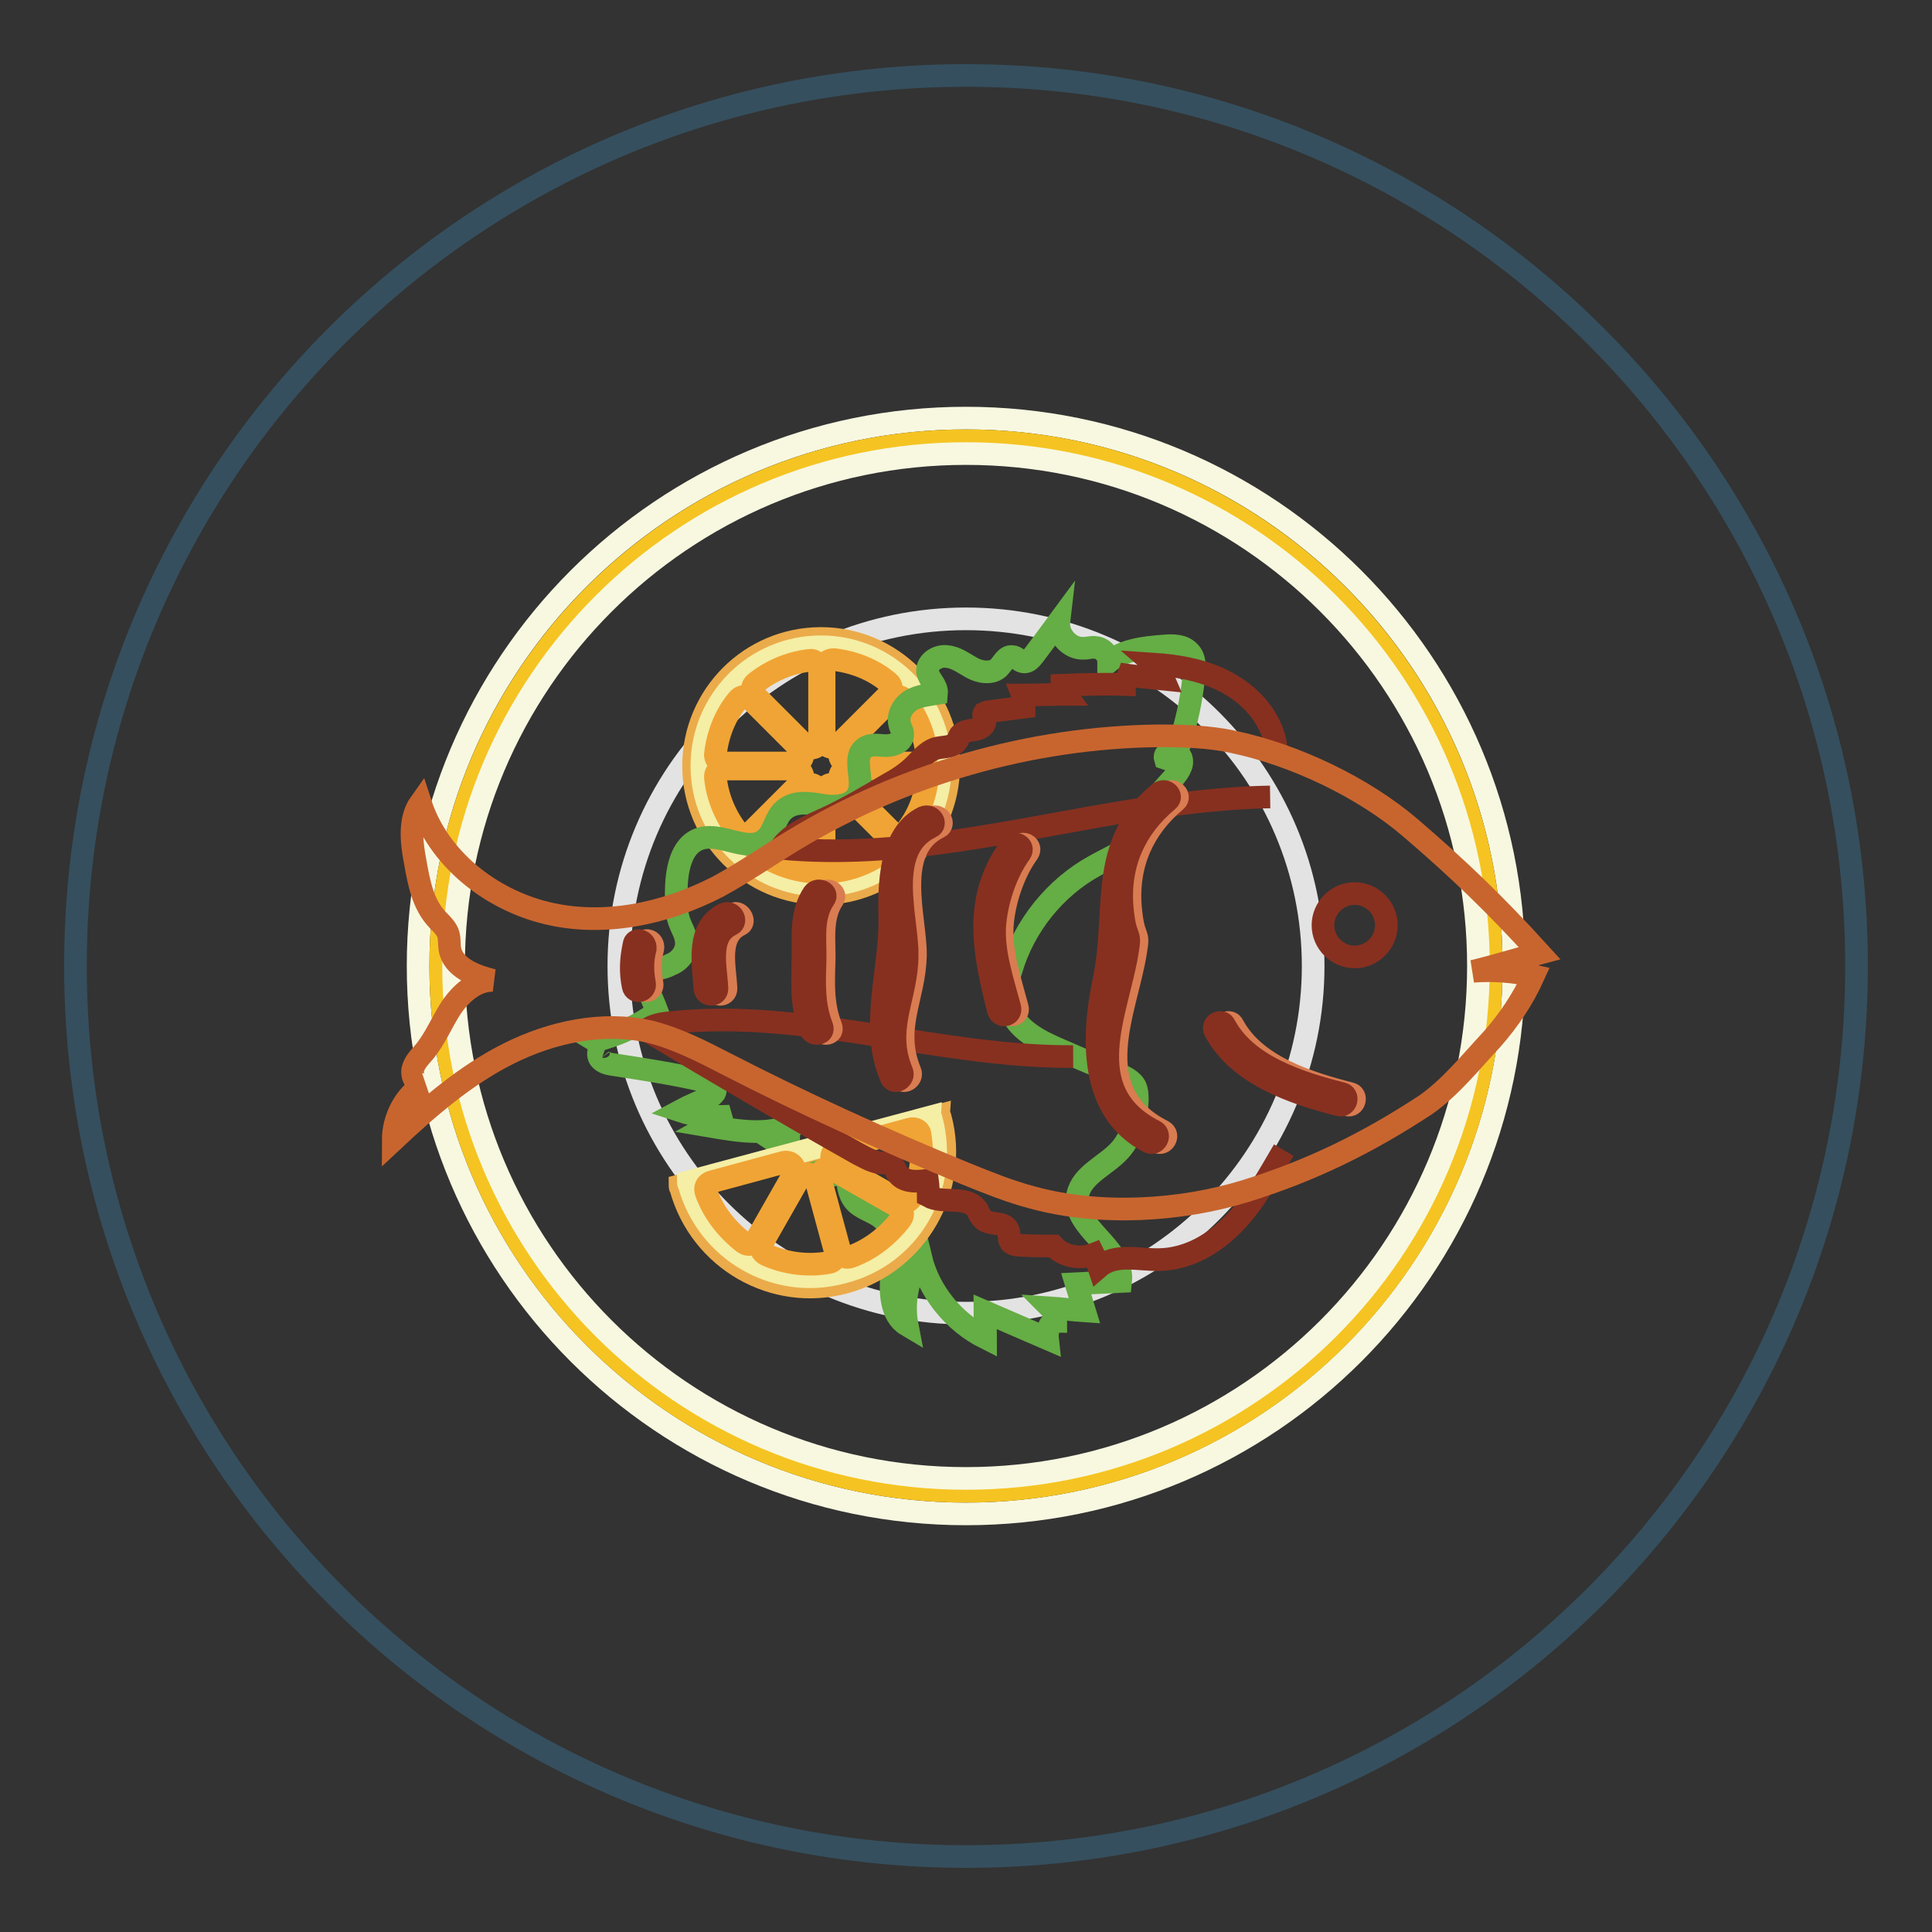
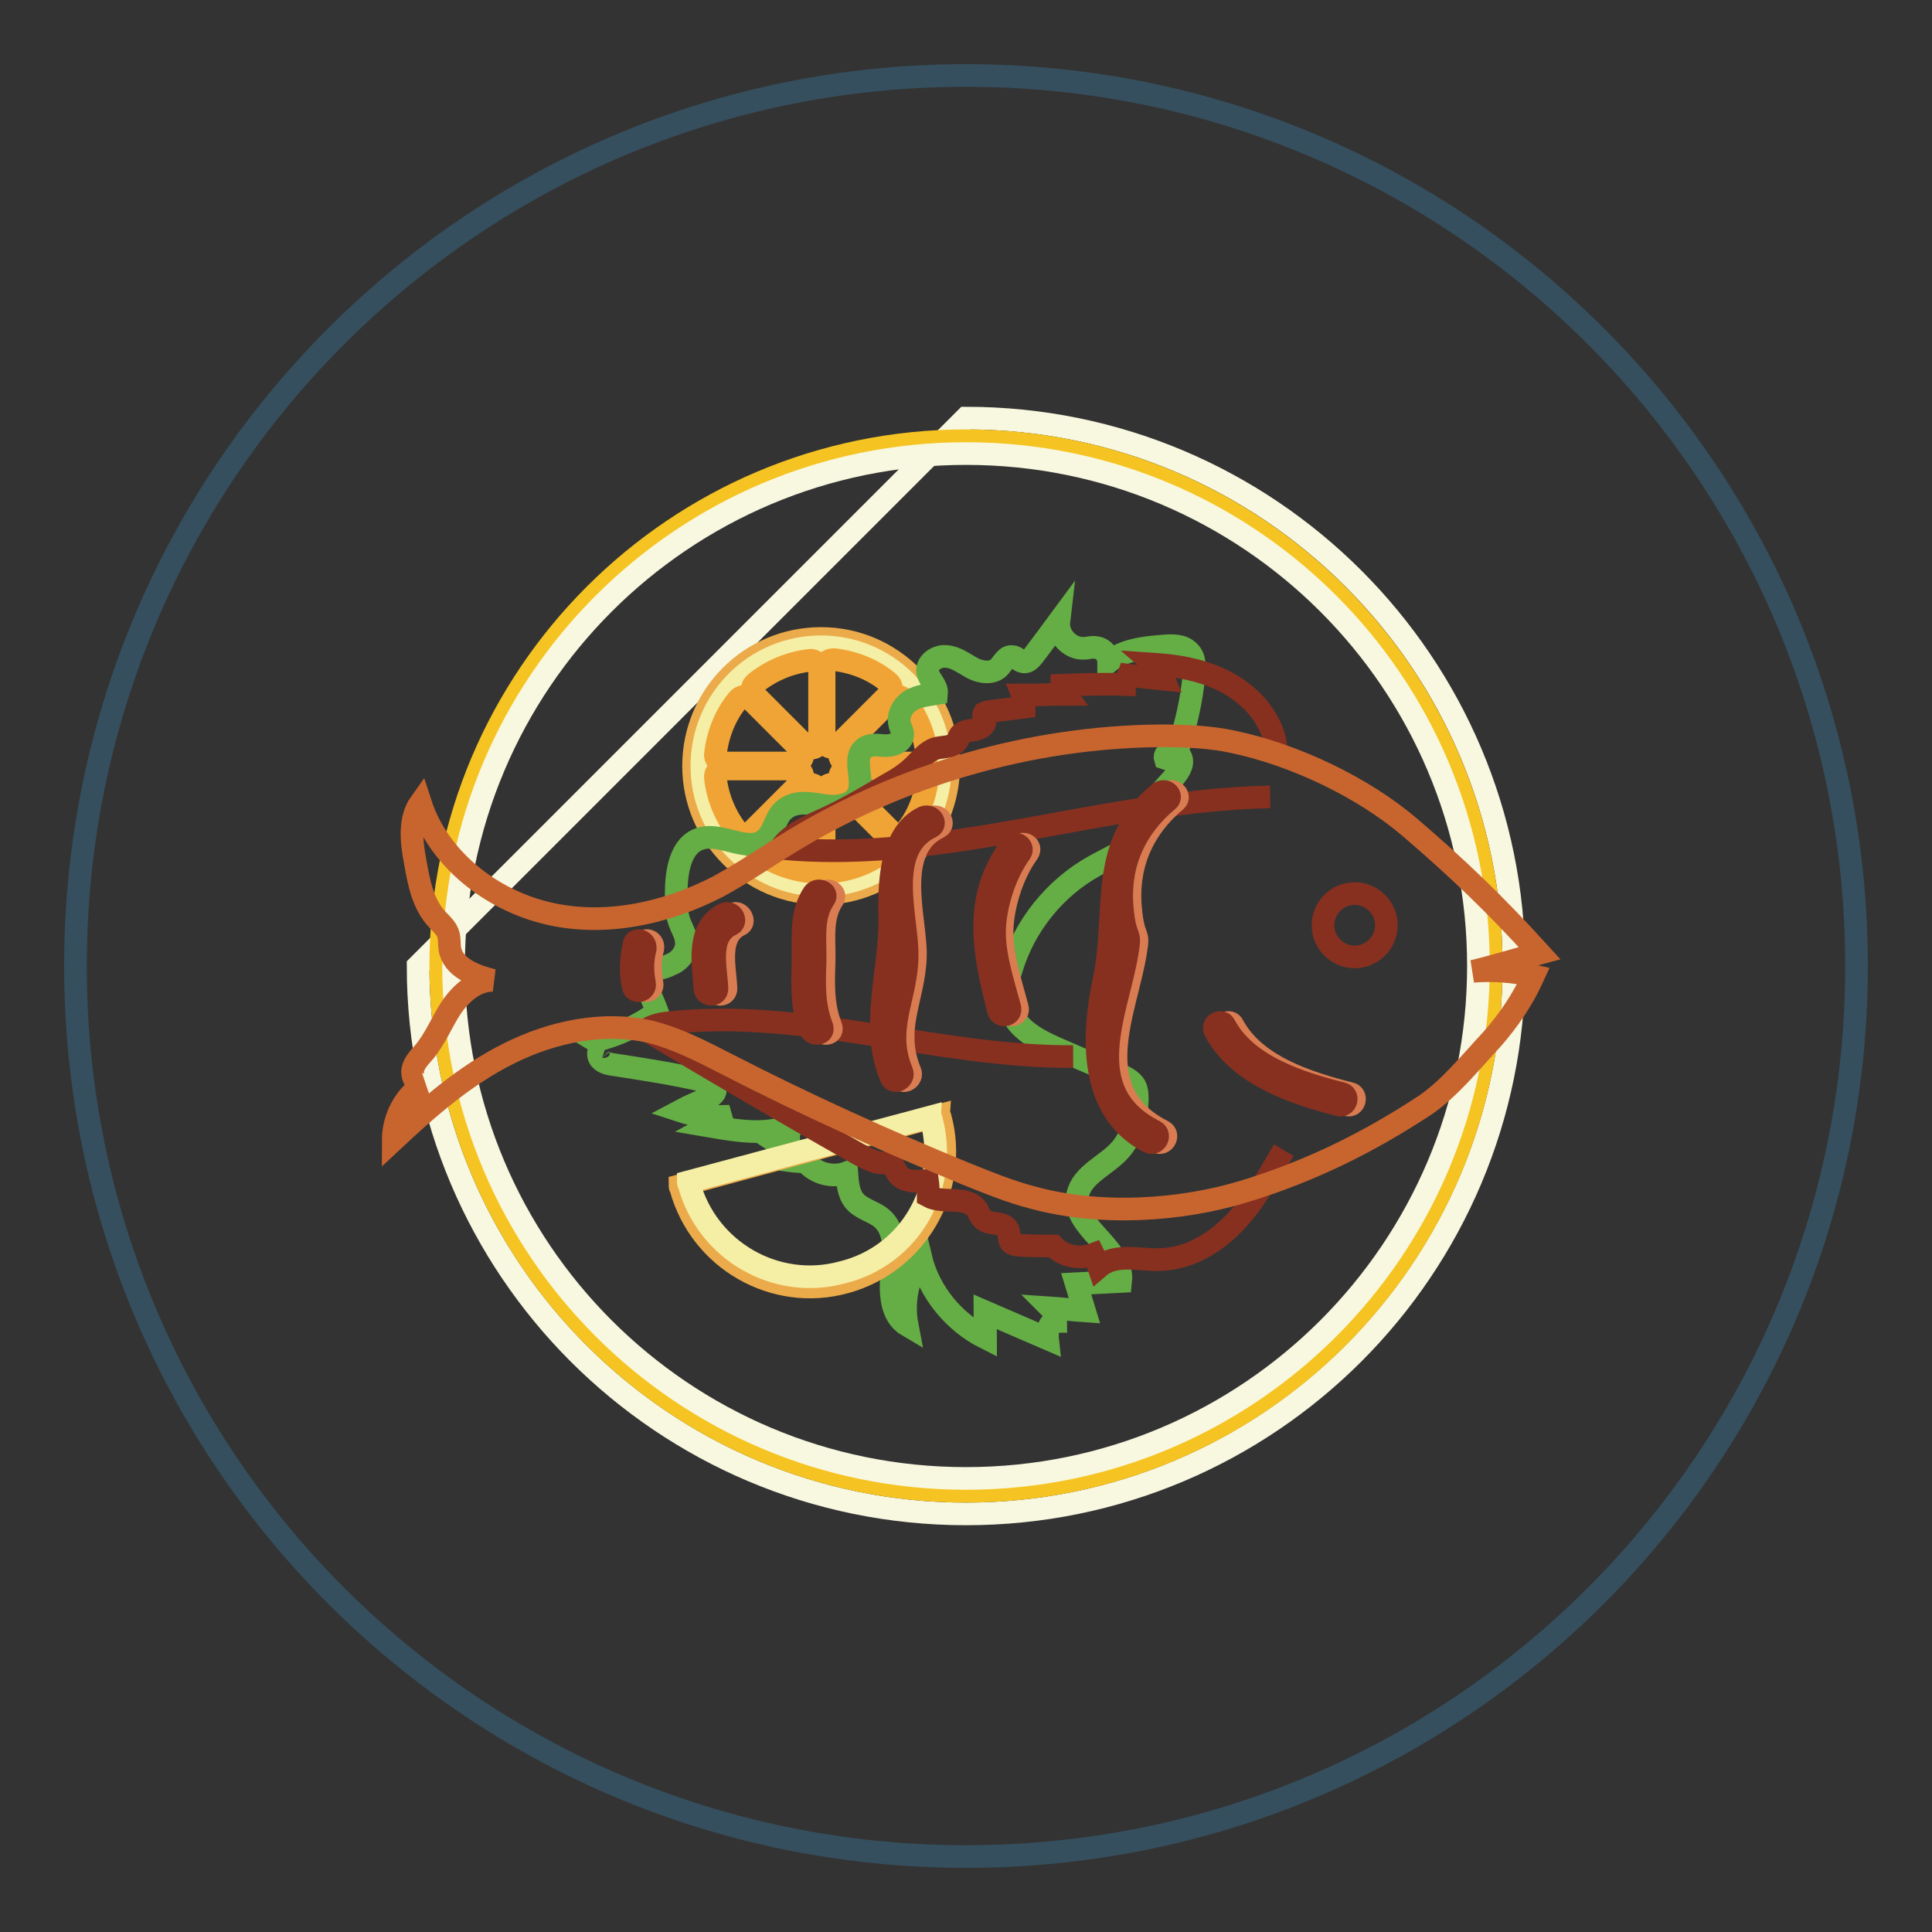
<svg xmlns="http://www.w3.org/2000/svg" version="1.1" x="0px" y="0px" viewBox="0 0 256 256" enable-background="new 0 0 256 256" xml:space="preserve">
  <rect x="0" y="0" width="256" height="256" fill="#333333" stroke="none" />
  <g>
    <path stroke-width="3" fill-opacity="0" stroke="#354f5e" d="M10,128c0,65.2,52.8,118,118,118c65.2,0,118-52.8,118-118l0,0c0-65.2-52.8-118-118-118 C62.8,10,10,62.8,10,128L10,128z" />
-     <path stroke-width="3" fill-opacity="0" stroke="#f8f8e1" d="M55.4,128c0,40.1,32.5,72.6,72.6,72.6c40.1,0,72.6-32.5,72.6-72.6c0-40.1-32.5-72.6-72.6-72.6 C87.9,55.4,55.4,87.9,55.4,128L55.4,128z" />
+     <path stroke-width="3" fill-opacity="0" stroke="#f8f8e1" d="M55.4,128c0,40.1,32.5,72.6,72.6,72.6c40.1,0,72.6-32.5,72.6-72.6c0-40.1-32.5-72.6-72.6-72.6 L55.4,128z" />
    <path stroke-width="3" fill-opacity="0" stroke="#f5c422" d="M58.4,128c0,38.4,31.1,69.6,69.6,69.6s69.6-31.1,69.6-69.6c0,0,0,0,0,0c0-38.4-31.2-69.6-69.6-69.6 S58.4,89.6,58.4,128L58.4,128z" />
    <path stroke-width="3" fill-opacity="0" stroke="#f8f8e1" d="M60.1,128c0,37.5,30.4,67.9,67.9,67.9c37.5,0,67.9-30.4,67.9-67.9c0-37.5-30.4-67.9-67.9-67.9 C90.5,60.1,60.1,90.5,60.1,128L60.1,128z" />
-     <path stroke-width="3" fill-opacity="0" stroke="#e3e3e3" d="M82,128c0,25.4,20.6,46,46,46s46-20.6,46-46s-20.6-46-46-46S82,102.6,82,128z" />
    <path stroke-width="3" fill-opacity="0" stroke="#ebab4a" d="M91.9,101.5c0,9.3,7.6,16.9,16.9,16.9c9.3,0,16.9-7.6,16.9-16.9s-7.6-16.9-16.9-16.9 C99.4,84.6,91.9,92.2,91.9,101.5z" />
    <path stroke-width="3" fill-opacity="0" stroke="#f5eea5" d="M93,101.5c0,8.7,7.1,15.8,15.8,15.8c8.7,0,15.8-7.1,15.8-15.8c0-8.7-7.1-15.8-15.8-15.8 C100,85.7,93,92.8,93,101.5z" />
    <path stroke-width="3" fill-opacity="0" stroke="#f0a435" d="M107.3,87.5c-2.7,0.3-5.2,1.4-7.2,3c-0.5,0.4-0.6,1.1-0.1,1.6l6.7,6.7c0.7,0.7,1.9,0.2,1.9-0.7v-9.5 C108.4,87.9,107.9,87.4,107.3,87.5z M105.3,101.9h-9.5c-0.7,0-1.1,0.6-1,1.2c0.3,2.7,1.4,5.2,3,7.2c0.4,0.5,1.1,0.6,1.6,0.1 l6.7-6.7C106.7,103,106.3,101.9,105.3,101.9L105.3,101.9z M106.1,99.3l-6.7-6.7c-0.5-0.5-1.2-0.4-1.6,0.1c-1.7,2-2.7,4.6-3,7.2 c-0.1,0.7,0.5,1.2,1,1.2h9.5C106.3,101.1,106.7,99.9,106.1,99.3z M109.2,88.5V98c0,0.9,1.1,1.4,1.9,0.7l6.7-6.7 c0.5-0.5,0.4-1.2-0.1-1.6c-2-1.7-4.6-2.7-7.2-3C109.7,87.4,109.2,87.9,109.2,88.5z M106.6,104.2l-6.7,6.7c-0.5,0.5-0.4,1.2,0.1,1.6 c2,1.7,4.6,2.7,7.2,3c0.7,0.1,1.2-0.5,1.2-1V105C108.4,104,107.3,103.6,106.6,104.2z M111.6,103.7l6.7,6.7c0.5,0.5,1.2,0.4,1.6-0.1 c1.7-2,2.7-4.6,3-7.2c0.1-0.7-0.5-1.2-1-1.2h-9.5C111.4,101.9,110.9,103,111.6,103.7z M112.3,101.1h9.5c0.7,0,1.1-0.6,1-1.2 c-0.3-2.7-1.4-5.2-3-7.2c-0.4-0.5-1.1-0.6-1.6-0.1l-6.7,6.7C110.9,99.9,111.4,101.1,112.3,101.1L112.3,101.1z M109.2,105v9.5 c0,0.7,0.6,1.1,1.2,1c2.7-0.3,5.2-1.4,7.2-3c0.5-0.4,0.6-1.1,0.1-1.6l-6.7-6.7C110.3,103.6,109.2,104,109.2,105z" />
    <path stroke-width="3" fill-opacity="0" stroke="#65ad45" d="M124.1,91.9c-1.2,0.2-2.4,0.3-3.4,0.9c-1,0.6-1.8,1.9-1.5,3.1c0.1,0.6,0.5,1,0.4,1.6 c-0.1,0.9-1.3,1.3-2.2,1.3s-2-0.3-2.8,0.3c-1.8,1.2,0,4.2-0.9,6.1c-0.7,1.6-3,1.8-4.7,1.5c-1.8-0.3-3.7-0.6-5.1,0.6 c-1.2,1-1.3,2.9-2.5,3.9c-2.2,1.9-5.7-0.9-8.5-0.1c-2.8,0.8-3.3,4.5-3.3,7.3c0,1.4,0,2.9,0.6,4.2c0.3,0.7,0.6,1.2,0.7,1.9 c0.3,1.4-0.7,2.8-2,3.3c-1.3,0.7-2.7,0.7-4.2,0.7c0.8,1.9,1.7,3.7,2.4,5.6c-2.5,1.8-5.3,3.1-8.2,3.8c0.5,0.3,0.8,0.6,1.3,0.8 c-0.7-0.2-1.2,0.9-0.7,1.6c0.5,0.6,1.3,0.7,2,0.8c3.9,0.6,7.8,1.2,11.7,2.1c0.8,0.2,1.9,0.8,1.5,1.6c-0.2,0.3-0.5,0.5-0.7,0.6 c-1.3,0.6-2.6,1.1-3.9,1.8c2.1,0.7,4.4,0.8,6.6,0.7c-0.9,0.5-1.9,0.8-2.8,1.3c4.1,0.7,8.5,1.5,12.1-0.7c-1.1,0.9-2.2,1.8-3.4,2.7 c0.6,0.4,1.2,0.6,1.9,0.5c0,0.7,0,1.4,0.1,2.1c0.7,0.1,1.5,0.1,2.2,0.2c1.3,1.5,3.5,2.1,5.4,1.4c0.1,1.3,0.2,2.7,1,3.7 c0.9,1.1,2.5,1.4,3.6,2.3c2,1.7,1.7,4.7,1.4,7.2s-0.2,5.7,2,7c-0.6-3.1,0.1-6.4,1.8-9c1.1,4.6,4.4,8.6,8.6,10.7 c0-1.2-0.1-2.3-0.1-3.5c2.8,1.2,5.5,2.4,8.3,3.6c-0.1-0.9,0.2-2.3,1.1-2.3c0-0.6-0.2-1.3-0.7-1.8c1.5,0.1,3,0.3,4.5,0.4l-1.1-3.6 c2-0.1,3.9-0.2,5.9-0.3c0.5-4.5-6.6-7.2-5.7-11.5c0.6-2.7,3.7-3.8,5.6-5.9c1.6-1.8,2.2-4.2,2.3-6.6c0-0.6,0-1.3-0.3-1.9 c-0.4-0.7-1.3-1.2-2.1-1.5c-2.5-1-4.9-2-7.4-3.1c-3.1-1.3-6.4-2.9-7.2-6c-0.5-1.6-0.2-3.3,0.3-4.8c1.7-5.8,5.8-10.9,11.1-13.8 c2.5-1.4,5.5-2.5,6.7-5.1c0.5-1,0.7-2.1,1.1-3.2c0.6-1.2,1.5-2.1,2.4-3.1c0.7-0.8,1.6-1.9,1.2-2.9c-0.4-1-2.4-0.9-2.1,0.1 c0.8,0.3,1.5-0.7,1.8-1.6c1-3.1,1.7-6.2,2-9.4c0.1-1.1,0.2-2.4-0.7-3.2c-0.8-0.8-2.1-0.8-3.3-0.7c-2.6,0.2-5.3,0.5-7.3,2.1 c0-0.9-0.7-1.8-1.7-1.9c-0.6-0.1-1,0.1-1.6,0.1c-1.9,0.1-3.5-1.8-3.3-3.5c-1.1,1.5-2.2,2.9-3.3,4.4c-0.4,0.5-0.8,1-1.4,0.9 c-0.6-0.1-0.9-0.7-1.5-0.7c-0.8-0.1-1.2,0.9-1.8,1.5c-0.9,0.8-2.4,0.6-3.5,0c-1.1-0.6-2.1-1.4-3.3-1.5c-1.2-0.2-2.7,0.7-2.6,2 C123.1,90.1,124.2,90.8,124.1,91.9L124.1,91.9z" />
    <path stroke-width="3" fill-opacity="0" stroke="#ebab4a" d="M124.6,148.1c0-0.1-0.1-0.2-0.1-0.3l-34.4,9.3c0,0.1,0,0.2,0.1,0.3c2.6,9.5,12.4,15.1,21.8,12.5 C121.5,167.3,127.1,157.5,124.6,148.1z" />
    <path stroke-width="3" fill-opacity="0" stroke="#f5eea5" d="M123.4,148.3c0-0.1-0.1-0.2-0.1-0.3l-32.1,8.6c0,0.1,0,0.2,0.1,0.3c2.4,8.8,11.5,14.1,20.3,11.7 C120.6,166.4,125.8,157.3,123.4,148.3L123.4,148.3z" />
-     <path stroke-width="3" fill-opacity="0" stroke="#f0a435" d="M120.6,149.6l-9.6,2.6c-0.9,0.3-1.1,1.6-0.3,2l8.6,4.9c0.6,0.4,1.3,0.1,1.6-0.6c1.1-2.5,1.5-5.4,1-8.2 C121.9,149.8,121.2,149.4,120.6,149.6z M105.9,156.1l-4.9,8.6c-0.4,0.6-0.1,1.3,0.6,1.6c2.5,1.1,5.4,1.5,8.2,1 c0.7-0.1,1-0.7,0.9-1.4l-2.6-9.6C107.7,155.4,106.4,155.2,105.9,156.1z M108.7,156.2l2.6,9.6c0.2,0.7,0.8,1,1.5,0.7 c2.7-1,4.9-2.8,6.6-5c0.4-0.6,0.2-1.3-0.4-1.6l-8.6-4.9C109.5,154.4,108.4,155.2,108.7,156.2z M103.9,154l-9.6,2.6 c-0.7,0.2-1,0.8-0.7,1.5c1,2.7,2.8,4.9,5,6.6c0.6,0.4,1.3,0.2,1.6-0.4l4.9-8.6C105.7,154.9,104.9,153.8,103.9,154z" />
    <path stroke-width="3" fill-opacity="0" stroke="#873020" d="M170.1,152.4c-2,3.4-3.9,6.9-6.5,9.6c-2.7,2.8-6.1,4.8-9.9,4.9c-2.8,0.1-5.9-0.9-8.1,1 c-0.2-0.6-0.4-1.1-0.7-1.7c-1.8,0.7-4,0.3-5.3-1.1c-1.5,0-3,0-4.5-0.1c-0.5,0-0.9-0.1-1.2-0.4c-0.3-0.5-0.1-1-0.3-1.6 c-0.5-1.2-2.3-0.6-3.3-1.4c-0.4-0.4-0.6-0.8-0.8-1.3c-1.4-2-4.5-0.7-6.5-1.8c0-0.7,0-1.4-0.1-2.1c-1.5,0.2-3.3,0.3-4.1-1.1 c-0.2-0.4-0.3-0.8-0.7-1c-0.3-0.2-0.7-0.2-1.1-0.2c-1.2,0-2.3-0.7-3.3-1.2c-9.4-5.3-18.8-10.8-28.1-16.4c0.9-0.7,2.1-0.9,3.3-1 c17.7-1.9,35.4,4.6,53.3,4.5 M168.7,101.2c0.7-1.7,0.3-3.5-0.5-5.1c-1.3-2.7-3.7-4.8-6.5-6.1s-5.8-1.8-8.8-2c0.7,0.6,1,1.3,1.3,2 c-2-0.2-4-0.4-5.9-0.7c0.5,0.3,0.7,0.8,0.7,1.4c-2.8-0.1-5.5,0-8.3,0.1c0,0.5,0.2,0.8,0.5,1.2c-1.9,0-3.8,0.1-5.7,0.1 c0.2,0.5,0.2,1,0.2,1.6l-4.7,0.6c-0.2,0-0.4,0.1-0.6,0.2c-0.2,0.3,0.1,0.7,0.1,1c0.1,0.7-0.7,1.1-1.4,1.2c-0.7,0.1-1.5,0.2-1.9,0.7 c-0.2,0.3-0.2,0.6-0.4,0.8c-0.5,0.9-1.9,0.7-2.9,1c-1.1,0.4-1.9,1.4-2.7,2.2c-1,1-2.2,1.8-3.5,2.5c-2.7,1.6-5.4,3.2-8.2,4.5 c-2.2,1-4.7,2-6.1,4c15.6,1.5,31.1-2.5,46.6-5c6-0.9,12.2-1.7,18.3-1.8" />
    <path stroke-width="3" fill-opacity="0" stroke="#c8652f" d="M153.5,97.5c3.3,0,6.7,0.1,9.9,0.8c8.1,1.7,17.2,6,23.5,11.4s11.2,10.1,17.1,16.6c-3,0.8-5.9,1.7-8.8,2.4 c2.7-0.2,5.4,0,8,0.6c-1.4,3.1-3.3,5.9-5.5,8.4c-2.8,3-5.5,6.4-8.8,8.7c-7.6,5-15.1,8.7-23.8,11.4c-8.7,2.7-19.4,3.3-28.2,0.9 c-3.1-0.8-6-2-9-3.2c-10.7-4.4-21.3-9.2-31.6-14.5c-3.3-1.7-6.6-3.4-10.2-4.3c-6.2-1.4-12.9,0-18.7,2.9 c-5.8,2.9-10.7,7.2-15.3,11.5c0-2.9,1.5-5.9,4-7.4c-0.9,0.1-1.6-1-1.4-2c0.2-0.9,0.9-1.6,1.5-2.3c1.5-1.8,2.3-3.9,3.6-5.9 c1.3-1.9,3.2-3.6,5.5-3.6c-2.4-0.6-5.3-1.7-5.7-4.2c-0.1-0.6,0-1.2-0.2-1.9c-0.2-0.7-0.8-1.3-1.4-1.9c-2-2.1-2.5-5-3-7.8 c-0.5-2.6-0.8-5.6,0.7-7.7c2.4,7.4,9.3,12.8,16.8,14.6c7.5,1.8,15.6,0.1,22.6-3.5c3.5-1.9,6.8-4.2,10.1-6.2 C119.6,102.6,136.5,97.7,153.5,97.5L153.5,97.5z" />
    <path stroke-width="3" fill-opacity="0" stroke="#873020" d="M175.3,122.6c0,2.3,1.9,4.2,4.2,4.2c2.3,0,4.2-1.9,4.2-4.2c0-2.3-1.9-4.2-4.2-4.2 C177.2,118.4,175.3,120.3,175.3,122.6z" />
    <path stroke-width="3" fill-opacity="0" stroke="#d97c51" d="M154.7,105.1c-8.2,6.8-5.4,15.5-7.3,24.7c-1.6,7.5-2,17.4,5.9,21.5c0.9,0.5,1.7-0.9,0.8-1.4 c-10.5-5.3-4.8-16-3.6-23.9c0.5-2.8-0.3-1.2-0.7-5.7c-0.5-5.8,1.7-10.6,6-14.2C156.5,105.5,155.4,104.4,154.7,105.1L154.7,105.1z  M134.9,112.2c-5.1,6.9-3.5,14.2-1.6,21.7c0.3,1,1.8,0.6,1.5-0.4c-0.9-3.4-2.2-7.2-2-10.7c0.2-3.3,1.5-7.2,3.4-9.8 C136.8,112.1,135.5,111.4,134.9,112.2L134.9,112.2z M123.5,108.3c-4.6,2.2-4.6,9.2-4.5,13.5c0.1,6.8-2.7,14.4,0.2,21 c0.4,0.9,1.8,0.1,1.4-0.8c-2.4-5.8,0.6-9.8,0.7-15.4c0.1-4.8-3.1-14,3.1-17C125.2,109.2,124.5,107.9,123.5,108.3L123.5,108.3z  M109,118.4c-1.6,2.4-1.4,5.1-1.4,7.9c0,3.5-0.4,6.8,1,10.1c0.4,0.9,1.9,0.6,1.5-0.4c-1.1-2.8-1-5.6-0.9-8.5 c0.1-2.8-0.5-5.9,1.2-8.4C110.9,118.3,109.5,117.6,109,118.4z M97.2,121.1c-3.8,1.9-2.8,6.5-2.6,9.9c0.1,1,1.6,1,1.6,0 c-0.1-2.8-1.3-7,1.9-8.5C98.8,122.1,98,120.7,97.2,121.1z M85,125.2c-0.4,1.9-0.5,3.6-0.1,5.5c0.2,1,1.7,0.6,1.5-0.4 c-0.3-1.6-0.3-3.1,0.1-4.6C86.7,124.6,85.3,124.2,85,125.2z M162.1,136.6c3.1,5.8,10.5,8.3,16.4,9.8c1,0.3,1.4-1.3,0.4-1.5 c-5.5-1.4-12.6-3.6-15.5-9C163,135,161.6,135.7,162.1,136.6z" />
    <path stroke-width="3" fill-opacity="0" stroke="#873020" d="M153.6,105.1c-8.2,6.8-5.4,15.5-7.3,24.7c-1.6,7.5-2,17.4,5.9,21.5c0.9,0.5,1.7-0.9,0.8-1.4 c-10.5-5.3-4.8-16-3.6-23.9c0.5-2.8-0.3-1.2-0.7-5.7c-0.5-5.8,1.7-10.6,6-14.2C155.5,105.5,154.4,104.4,153.6,105.1L153.6,105.1z  M133.9,112.2c-5.1,6.9-3.5,14.2-1.6,21.7c0.3,1,1.8,0.6,1.5-0.4c-0.9-3.4-2.2-7.2-2-10.7c0.2-3.3,1.5-7.2,3.4-9.8 C135.8,112.1,134.4,111.4,133.9,112.2L133.9,112.2z M122.4,108.3c-4.6,2.2-4.6,9.2-4.5,13.5c0.1,6.8-2.7,14.4,0.2,21 c0.4,0.9,1.8,0.1,1.4-0.8c-2.4-5.8,0.7-9.8,0.7-15.4c0.1-4.8-3.1-14,3.1-17C124.2,109.2,123.4,107.9,122.4,108.3L122.4,108.3z  M107.8,118.4c-1.6,2.4-1.4,5.1-1.4,7.9c0,3.5-0.4,6.8,1,10.1c0.4,0.9,1.9,0.6,1.5-0.4c-1.1-2.8-1-5.6-0.9-8.5 c0.1-2.8-0.5-5.9,1.2-8.4C109.8,118.3,108.4,117.6,107.8,118.4z M96,121.1c-3.8,1.9-2.8,6.5-2.6,9.9c0.1,1,1.6,1,1.6,0 c-0.1-2.8-1.3-7,1.9-8.5C97.7,122.1,97,120.7,96,121.1z M84,125.2c-0.4,1.9-0.5,3.6-0.1,5.5c0.2,1,1.7,0.6,1.5-0.4 c-0.3-1.6-0.3-3.1,0.1-4.6C85.6,124.6,84.1,124.2,84,125.2z M161,136.6c3.1,5.8,10.5,8.3,16.4,9.8c1,0.3,1.4-1.3,0.4-1.5 c-5.5-1.4-12.6-3.6-15.5-9C161.9,135,160.5,135.7,161,136.6z" />
  </g>
</svg>